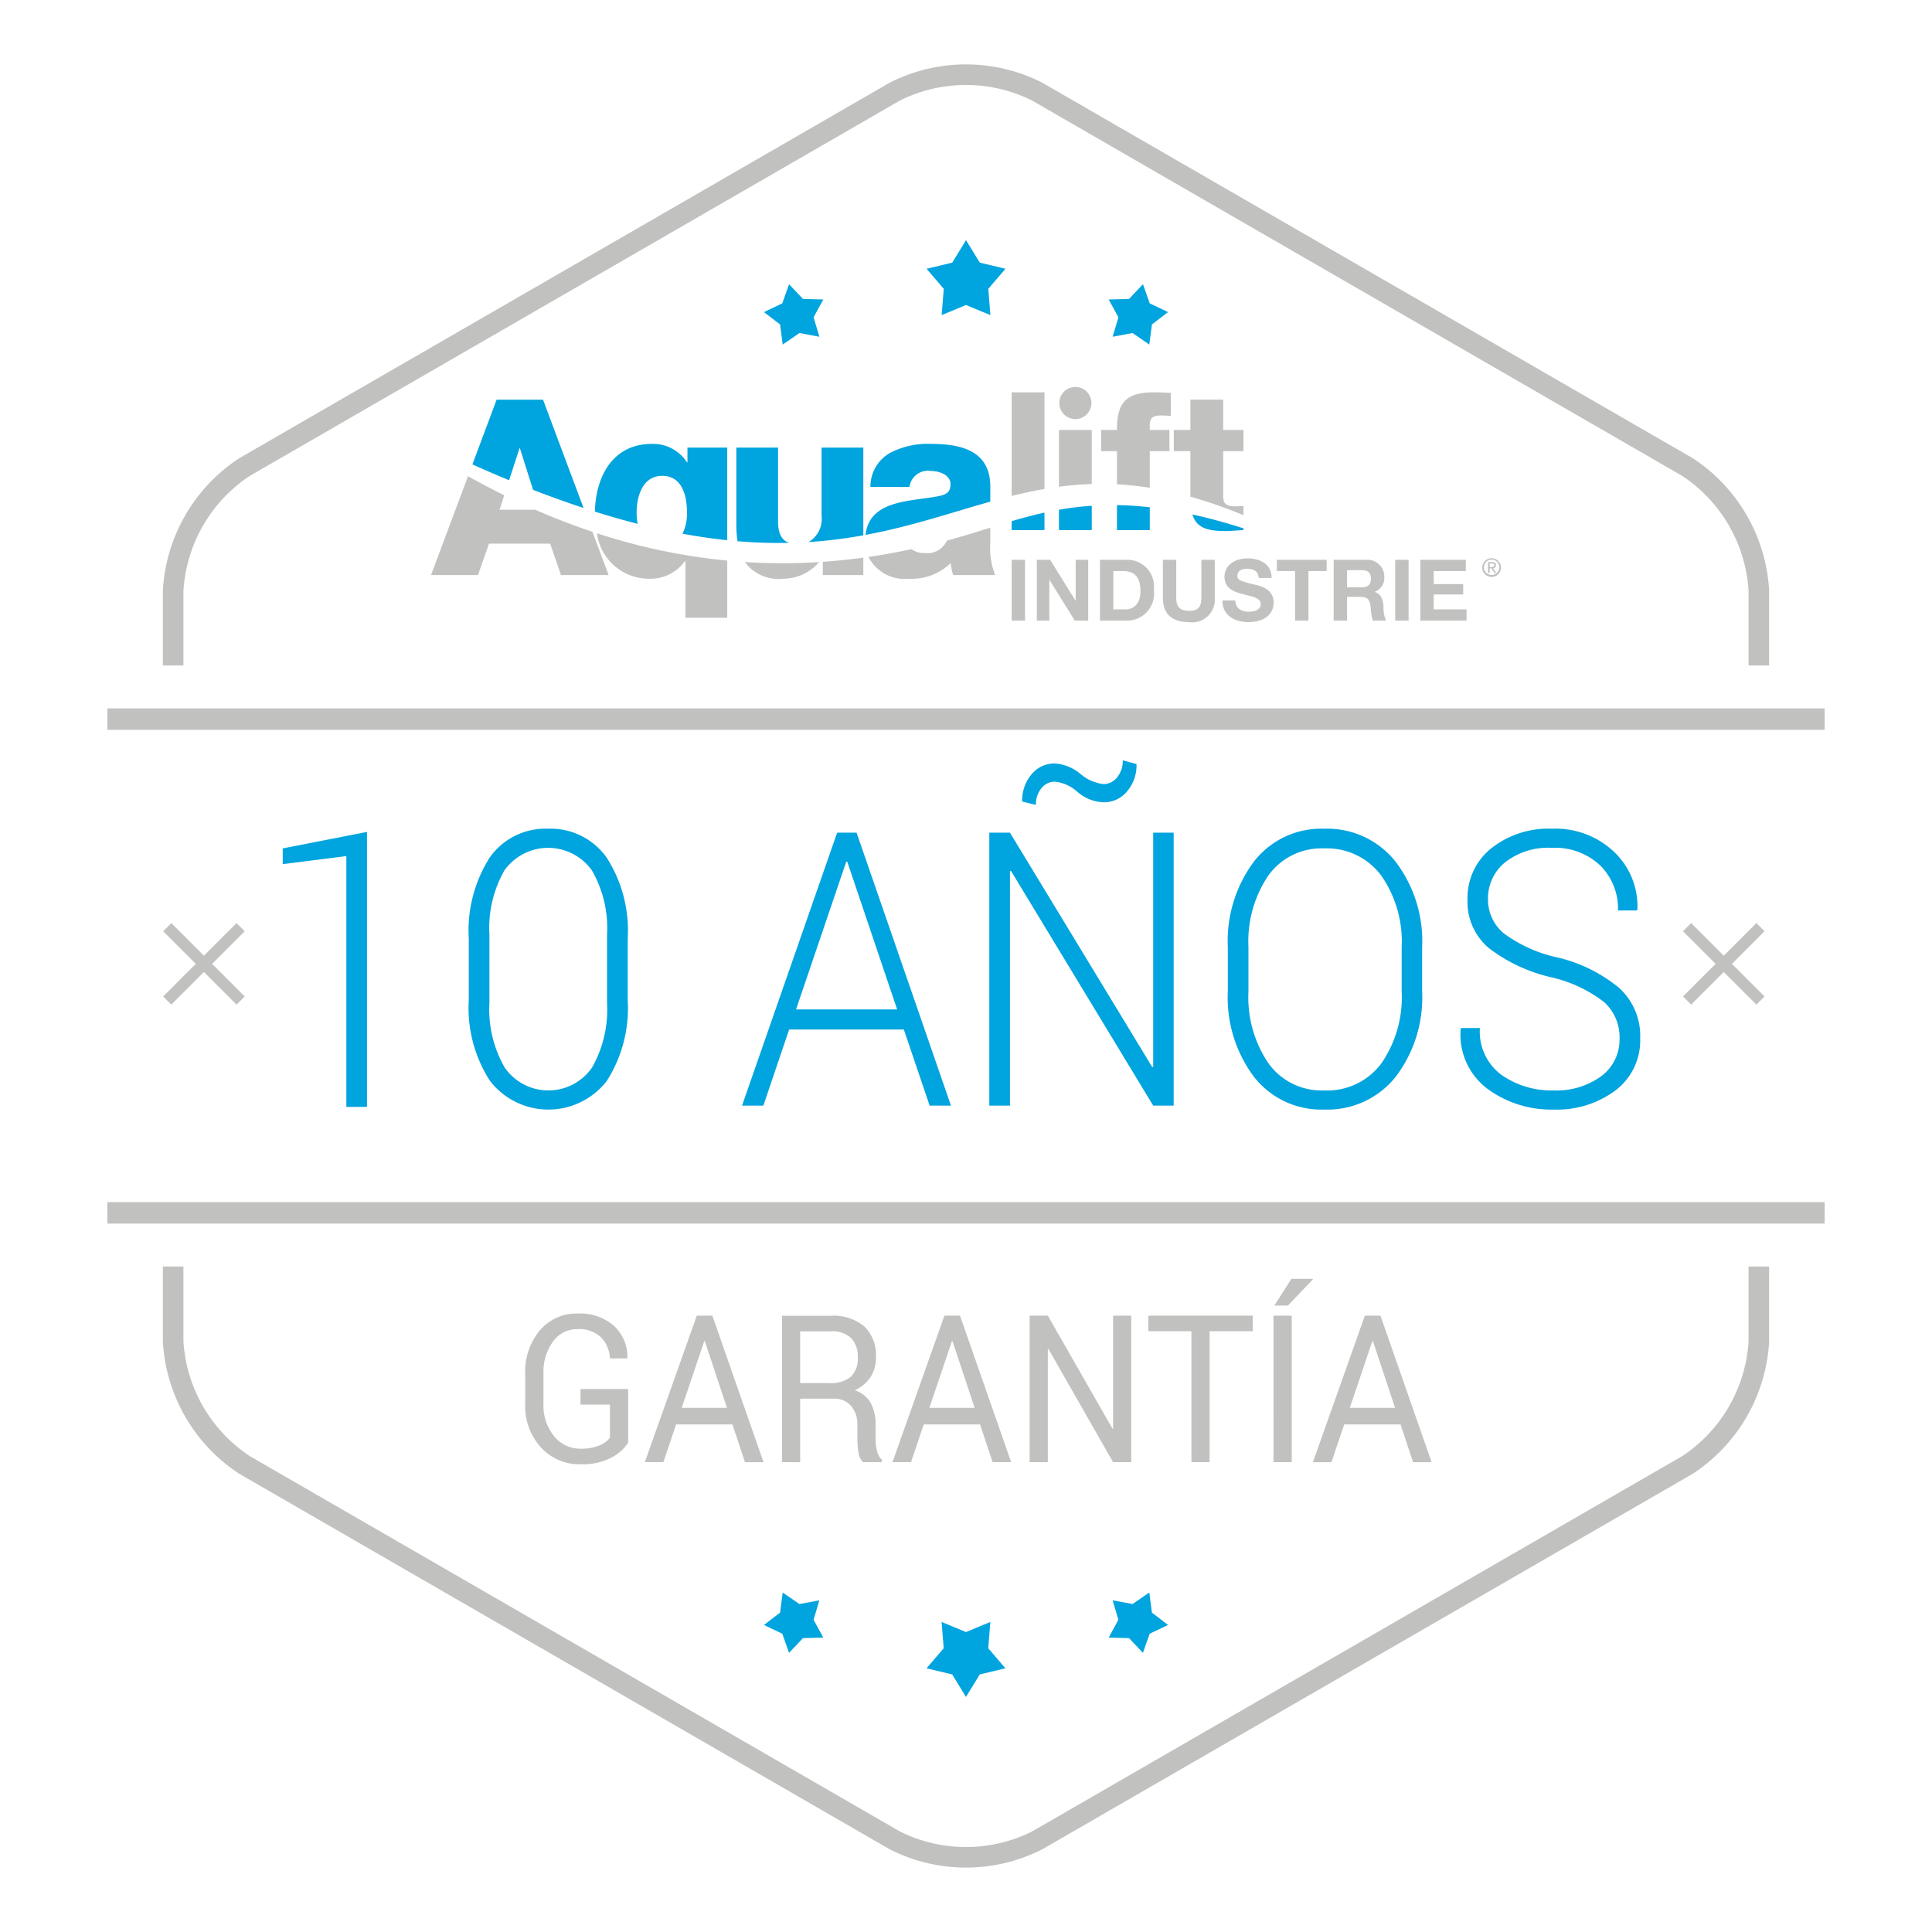
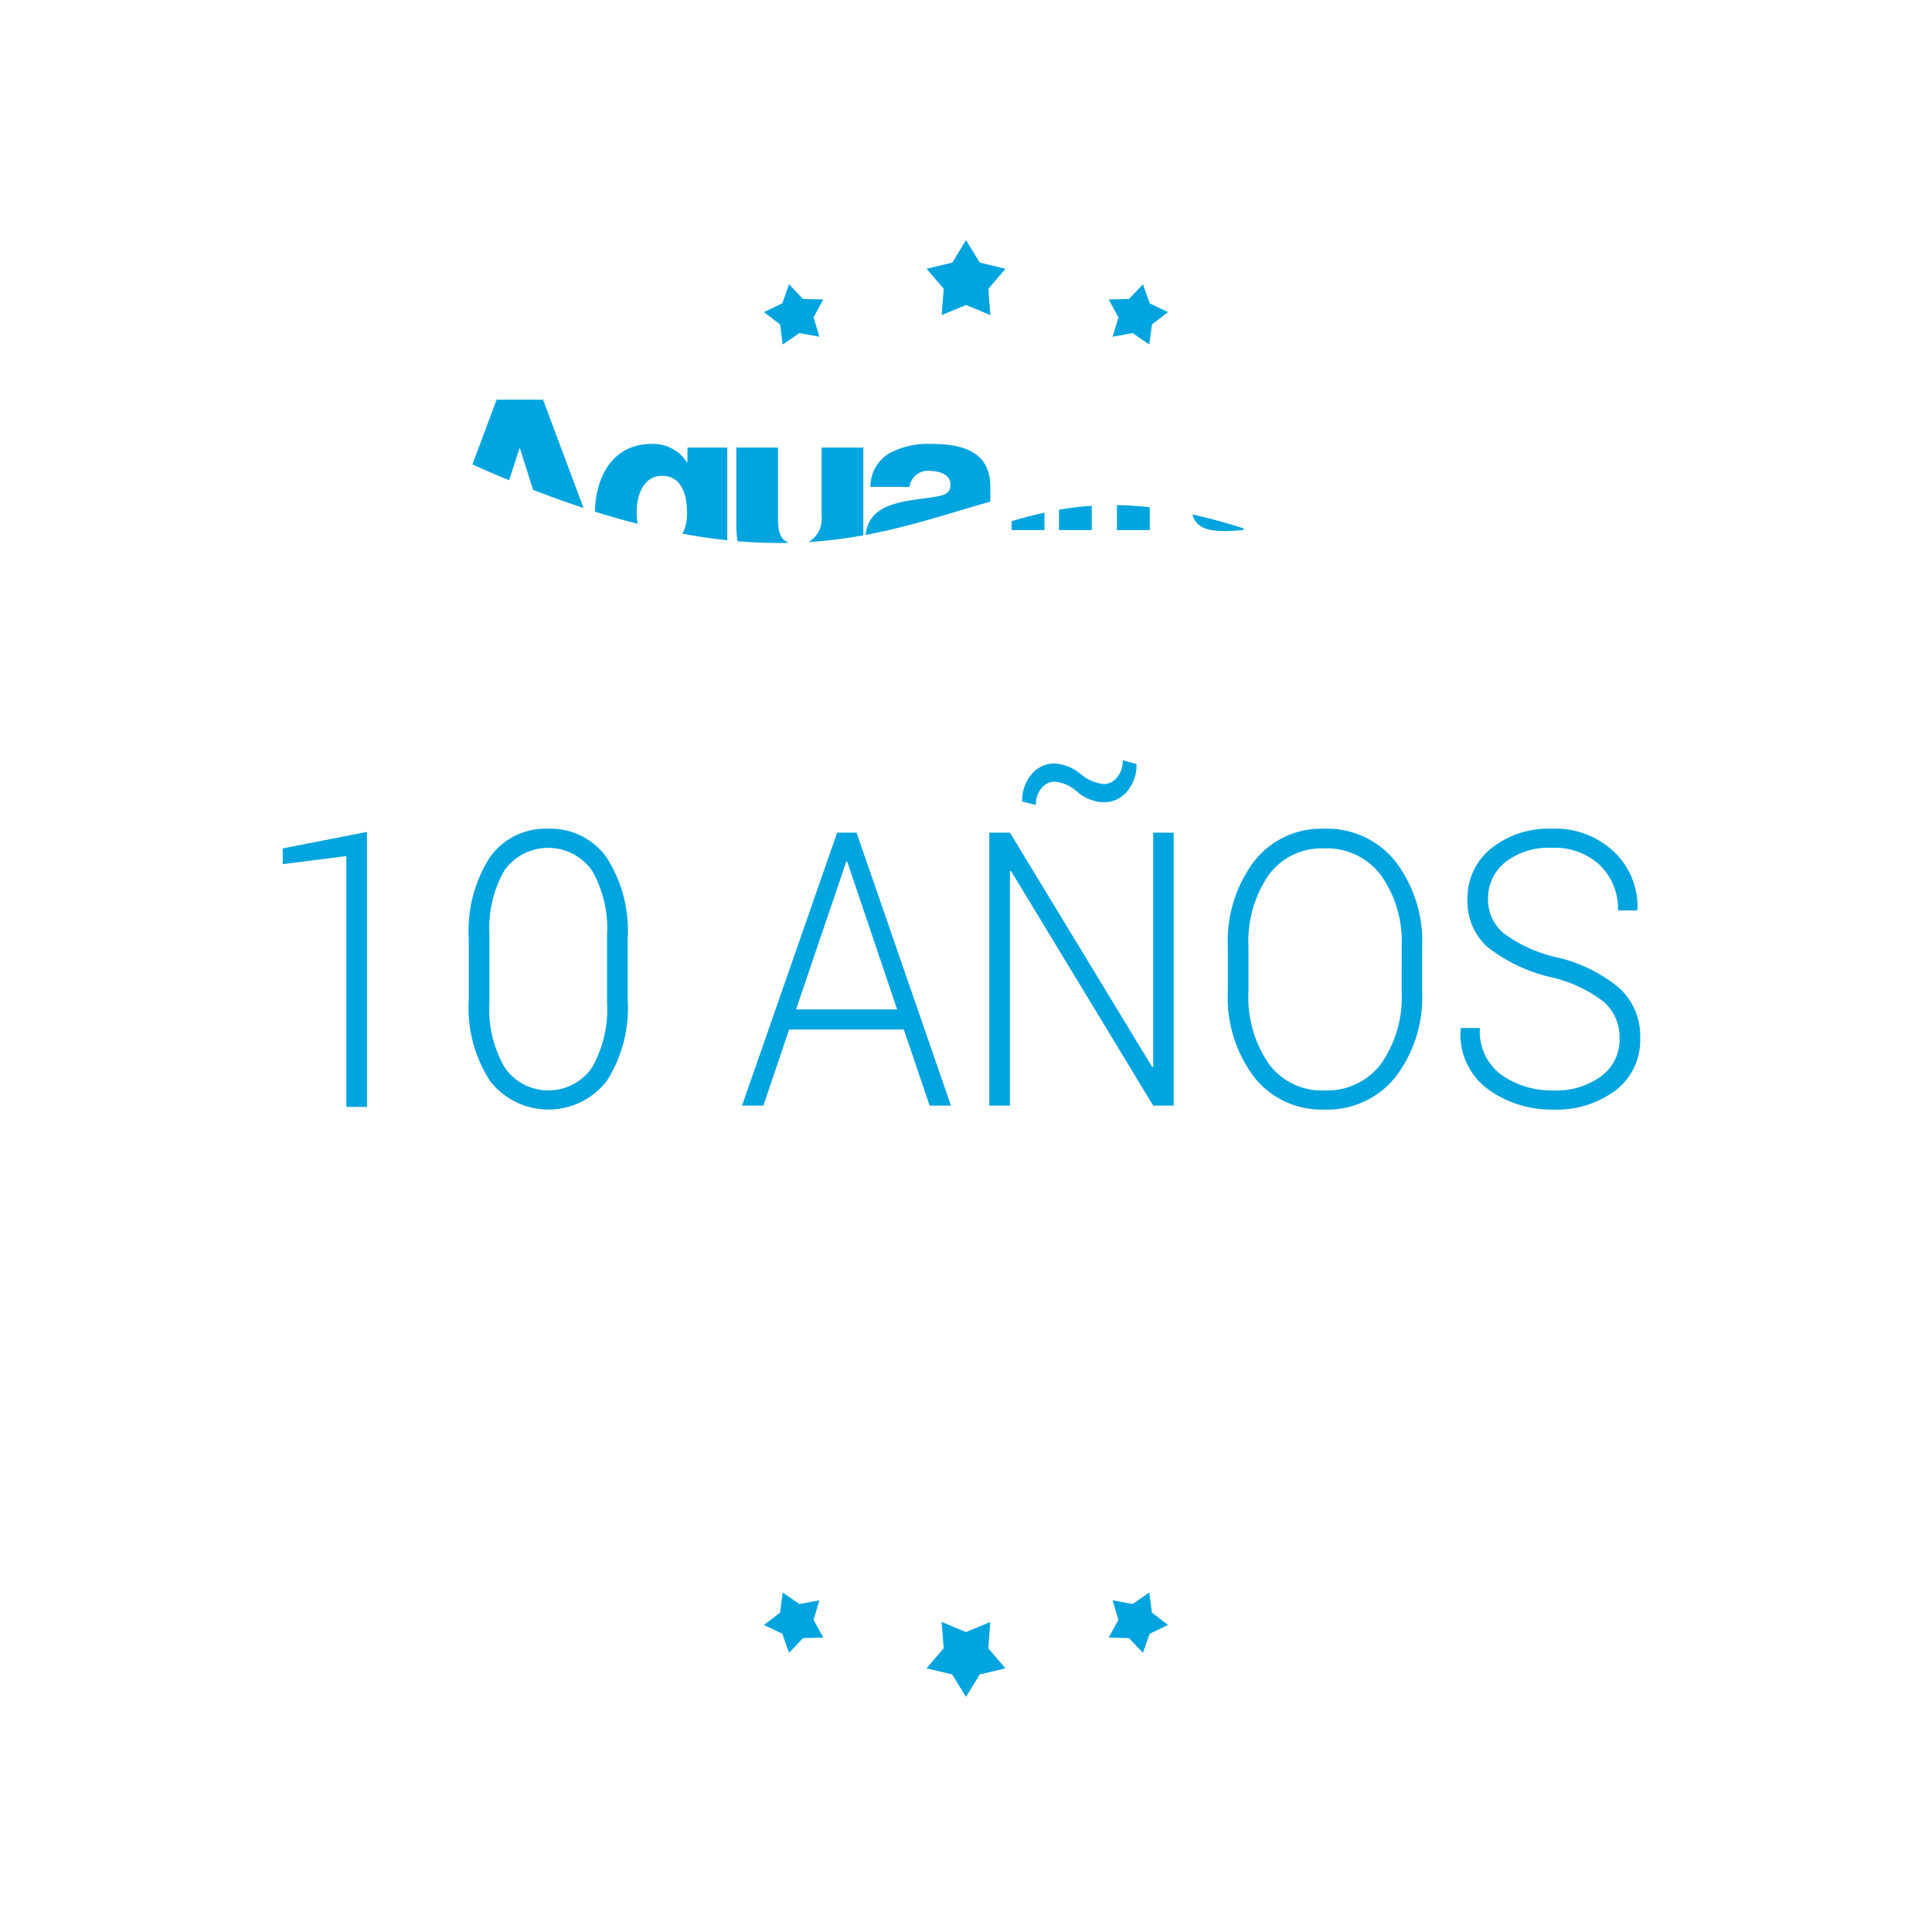
<svg xmlns="http://www.w3.org/2000/svg" width="150" height="150" viewBox="0 0 150 150">
  <path d="M60.768,26.751l1.299-.894L63.615,26.145l-.448-1.51.752-1.383-1.575-.041-1.082-1.143L60.737,23.553,59.314,24.231l1.251.958ZM40.331,34.809h.038l1.018,3.221q2.038.79,3.918,1.407l-3.143-8.404H38.557l-1.879,5.024q1.462.656,2.85,1.229Zm23.455,5.244a2.058,2.058,0,0,1-1.018,2.033,36.805,36.805,0,0,0,4.26-.525V34.751H63.786Zm9.324-15.587,1.892-.785,1.891.785-.161-2.042,1.332-1.556-1.994-.478-1.068-1.747-1.069,1.747-1.992.478,1.331,1.556ZM86.386,26.145l1.548-.288,1.297.894.206-1.562L90.686,24.231,89.264,23.553l-.524-1.485-1.084,1.143-1.576.041.754,1.383ZM72.939,38.508c-2.148.437-5.441.251-5.736,3.021,3.554-.661,6.623-1.723,9.683-2.581V37.783c0-2.803-2.27-3.318-4.615-3.318a6.315,6.315,0,0,0-3.146.687,3.004,3.004,0,0,0-1.545,2.651h3.032a1.441,1.441,0,0,1,1.621-1.24c.667,0,1.564.286,1.564,1.03C73.797,38.203,73.492,38.374,72.939,38.508ZM86.72,41.157h2.548V39.384c-.895-.101-1.741-.154-2.548-.166Zm-5.628-1.357c-.875.192-1.718.42-2.547.663v.694h2.547Zm3.672-.533a23.765,23.765,0,0,0-2.547.311V41.157h2.547ZM63.614,124.249l-1.548.288-1.297-.894-.206,1.562L59.314,126.163l1.422.678.524,1.485,1.084-1.143,1.576-.041-.754-1.384ZM60.41,40.491V34.751H57.169v5.95a8.767,8.767,0,0,0,.089,1.317,37.659,37.659,0,0,0,4.0.132C60.701,41.944,60.41,41.443,60.41,40.491Zm16.48,85.437-1.892.784-1.891-.784.161,2.042L71.936,129.526l1.994.478,1.068,1.747,1.069-1.747,1.992-.478-1.331-1.556Zm19.652-84.908c-1.416-.453-2.732-.807-3.963-1.078.287.959,1.012,1.29,2.569,1.29.464,0,.929-.06,1.394-.075Zm-7.311,82.622-1.299.894-1.548-.288.448,1.51-.752,1.384,1.575.041,1.082,1.143.525-1.485L90.686,126.163l-1.251-.958ZM53.374,35.895h-.038a3.12,3.12,0,0,0-2.727-1.43c-3.035,0-4.36,2.527-4.421,5.256q1.722.542,3.32.948a4.527,4.527,0,0,1-.081-.865c0-1.354.515-2.86,1.983-2.86,1.545,0,1.926,1.526,1.926,2.841a3.508,3.508,0,0,1-.346,1.652c1.21.224,2.366.39,3.474.506V34.751H53.374ZM102.804,64.342a6.606,6.606,0,0,0-5.447,2.548,10.33,10.33,0,0,0-2.029,6.637v3.449a10.267,10.267,0,0,0,2.036,6.637,6.639,6.639,0,0,0,5.454,2.533,6.769,6.769,0,0,0,5.534-2.533,10.178,10.178,0,0,0,2.062-6.637V73.526a10.19,10.19,0,0,0-2.069-6.637A6.774,6.774,0,0,0,102.804,64.342Zm6.021,12.651a9.021,9.021,0,0,1-1.582,5.576,5.231,5.231,0,0,1-4.426,2.092,5.084,5.084,0,0,1-4.332-2.1,9.135,9.135,0,0,1-1.556-5.568V73.509A9.107,9.107,0,0,1,98.479,67.97a5.067,5.067,0,0,1,4.325-2.1,5.247,5.247,0,0,1,4.426,2.1,8.92,8.92,0,0,1,1.596,5.539Zm16.882-.294a11.712,11.712,0,0,0-4.772-2.358,10.87,10.87,0,0,1-4.192-1.885,3.412,3.412,0,0,1-1.215-2.671,3.58,3.58,0,0,1,1.315-2.823,5.407,5.407,0,0,1,3.651-1.135,5.091,5.091,0,0,1,3.745,1.368,4.707,4.707,0,0,1,1.382,3.493h1.468l.04-.088a5.822,5.822,0,0,0-1.789-4.439,6.597,6.597,0,0,0-4.846-1.819,7.13,7.13,0,0,0-4.72,1.528,4.914,4.914,0,0,0-1.836,3.959,4.694,4.694,0,0,0,1.643,3.77,12.568,12.568,0,0,0,4.833,2.271,10.54,10.54,0,0,1,4.139,1.94,3.674,3.674,0,0,1,1.188,2.826,3.519,3.519,0,0,1-1.422,2.921,5.916,5.916,0,0,1-3.732,1.104,6.772,6.772,0,0,1-3.991-1.19,4.162,4.162,0,0,1-1.696-3.657h-1.469l-.026.088a5.255,5.255,0,0,0,2.103,4.65,8.348,8.348,0,0,0,5.08,1.594,7.606,7.606,0,0,0,4.854-1.499,4.867,4.867,0,0,0,1.902-4.032A5.033,5.033,0,0,0,125.707,76.699ZM73.833,85.84l-7.329-21.192H64.995L57.611,85.84h1.656L61.269,79.931h8.905l2.003,5.909Zm-12.029-7.467,3.898-11.47h.08l3.872,11.47ZM21.951,67.093l4.94-.626V85.941h1.602V64.59l-6.542,1.28Zm20.601-2.751a5.288,5.288,0,0,0-4.525,2.228,10.55,10.55,0,0,0-1.629,6.316v4.73a10.426,10.426,0,0,0,1.648,6.31,5.736,5.736,0,0,0,9.059.007,10.517,10.517,0,0,0,1.629-6.316V72.886a10.487,10.487,0,0,0-1.643-6.316A5.325,5.325,0,0,0,42.551,64.342Zm4.579,13.527a9.093,9.093,0,0,1-1.168,5.018,4.122,4.122,0,0,1-6.782-.008,9.023,9.023,0,0,1-1.182-5.01v-5.279a9.056,9.056,0,0,1,1.162-5.011,4.17,4.17,0,0,1,6.795,0,8.976,8.976,0,0,1,1.175,5.011ZM79.36,62.231l1.068.262a1.946,1.946,0,0,1,.428-1.295,1.323,1.323,0,0,1,1.055-.51,3.088,3.088,0,0,1,1.749.801,3.293,3.293,0,0,0,2.016.801,2.325,2.325,0,0,0,1.829-.845,3.121,3.121,0,0,0,.734-2.125l-1.068-.291A1.988,1.988,0,0,1,86.73,60.354a1.338,1.338,0,0,1-1.055.523,3.361,3.361,0,0,1-1.803-.801,3.461,3.461,0,0,0-1.962-.8,2.29,2.29,0,0,0-1.829.852A3.143,3.143,0,0,0,79.36,62.231Zm10.174,20.596-.08.014L78.413,64.647H76.81V85.84H78.413v-18.208l.08-.015,11.041,18.223h1.589V64.647H89.534Z" style="fill:#00a4de" />
-   <path d="M92.296,48.3a1.761,1.761,0,0,0,2.018-1.899V43.463H93.275v2.938c0,.708-.238,1.025-.979,1.025-.84,0-.973-.509-.973-1.025V43.463H90.285v2.938C90.285,47.691,91.019,48.3,92.296,48.3ZM81.47,45.025h.013L83.448,48.187H84.487V43.463h-.972v3.169h-.013l-1.971-3.169H80.498V48.187h.972Zm3.294-11.644H82.217v4.409a24.932,24.932,0,0,1,2.547-.21Zm-3.672-2.922H78.545v8.048c.84-.209,1.686-.394,2.547-.544ZM78.545,48.187h1.038V43.463H78.545Zm18.416-.695c-.556,0-1.046-.245-1.046-.873H94.91c-.02,1.164.966,1.681,2.011,1.681,1.29,0,1.965-.648,1.965-1.515,0-1.065-1.052-1.297-1.403-1.376-1.185-.298-1.409-.351-1.409-.715,0-.397.384-.536.715-.536.503,0,.9.152.933.715h1.006c0-1.092-.906-1.521-1.892-1.521-.854,0-1.766.457-1.766,1.429,0,.873.708,1.171,1.409,1.343.688.192,1.403.265,1.403.781C97.881,47.386,97.325,47.492,96.961,47.492Zm-.419-8.208c-.225,0-.435.03-.66.03-.554,0-.914-.135-.914-.749V35.029h1.573V33.38H94.969V31.028H92.422v2.352H91.133v1.648h1.289v3.461l.001.074a36.267,36.267,0,0,1,4.12,1.438ZM87.439,43.463H85.401V48.187H87.439a2.1,2.1,0,0,0,2.144-2.388A2.072,2.072,0,0,0,87.439,43.463Zm-.073,3.851h-.927v-2.977h.741c1.026,0,1.363.608,1.363,1.561C88.544,46.943,87.968,47.314,87.366,47.314Zm27.714-3.254a.727.727,0,1,0,.729-.719A.723.723,0,0,0,115.081,44.06Zm1.323,0a.596.596,0,1,1-.594-.613A.597.597,0,0,1,116.403,44.06Zm-2.595.277v-.874h-3.533V48.187h3.586v-.873h-2.547V46.156h2.289v-.807h-2.289v-1.012Zm-23.013-10.956H89.268v-.345c0-.704.359-.779.944-.779a5.529,5.529,0,0,1,.689.045V30.503c-.405-.015-.825-.045-1.229-.045-2.173,0-2.952.689-2.952,2.922H85.492v1.648h1.229v2.572a24.458,24.458,0,0,1,2.548.27V35.029h1.528Zm-76.553,12.472a11.541,11.541,0,0,1,5.136-8.895L69.864,7.809a11.489,11.489,0,0,1,10.271,0L130.622,36.958a11.537,11.537,0,0,1,5.135,8.895v5.814h1.598V45.853a13.138,13.138,0,0,0-5.934-10.28L80.934,6.426a13.063,13.063,0,0,0-11.869,0L18.579,35.573a13.139,13.139,0,0,0-5.935,10.28v5.814h1.598ZM115.527,44.485h.132v-.363h.139l.23.363h.141l-.241-.373a.217.217,0,0,0,.222-.23c0-.162-.095-.242-.296-.242H115.527Zm.132-.738h.174c.089,0,.186.017.186.13,0,.133-.106.139-.222.139h-.137ZM101.587,48.187V44.337h1.416v-.874H99.132v.874H100.548V48.187Zm7.776,0V43.463h-1.039V48.187Zm-1.887-3.42a1.298,1.298,0,0,0-1.383-1.303h-2.547V48.187h1.039v-1.846h1.038c.523,0,.715.218.787.714A5.681,5.681,0,0,0,106.576,48.187h1.039a2.473,2.473,0,0,1-.199-1.118c-.033-.483-.179-.966-.688-1.105v-.013A1.154,1.154,0,0,0,107.476,44.767Zm-1.753.834h-1.138V44.27h1.138c.47,0,.715.198.715.655C106.437,45.402,106.192,45.6,105.722,45.6ZM8.333,55v1.667H141.667V55ZM135.757,104.149a11.538,11.538,0,0,1-5.135,8.894L80.135,142.191a11.489,11.489,0,0,1-10.271,0L19.378,113.043a11.542,11.542,0,0,1-5.136-8.894V98.333h-1.598v5.815a13.138,13.138,0,0,0,5.935,10.278l50.486,29.147a13.062,13.062,0,0,0,11.869,0l50.487-29.147a13.138,13.138,0,0,0,5.934-10.278V98.333H135.757ZM8.333,95H141.667V93.333H8.333ZM131.3,78l2.533-2.533L136.367,78,137,77.367l-2.533-2.533L137,72.3l-.633-.633L133.833,74.2,131.3,71.667l-.633.633L133.2,74.833l-2.533,2.533ZM36.337,36.969l-2.872,7.679H37.108l.858-2.44h4.749l.839,2.44h3.699l-1.257-3.361c-1.454-.485-2.933-1.052-4.44-1.711H38.786l.363-1.123Q37.756,37.765,36.337,36.969ZM13.3,78l2.533-2.533L18.367,78,19,77.367l-2.533-2.533L19,72.3l-.633-.633L15.833,74.2,13.3,71.667l-.633.633L15.2,74.833l-2.533,2.533ZM56.463,47.965V43.525a46.882,46.882,0,0,1-10.118-2.123,4.073,4.073,0,0,0,4.016,3.531,3.305,3.305,0,0,0,2.822-1.373h.038V47.965Zm4.367-3.031a3.717,3.717,0,0,0,2.769-1.296,45.349,45.349,0,0,1-5.775-.004A3.284,3.284,0,0,0,60.83,44.934Zm23.908-13.643a1.247,1.247,0,1,0-1.247,1.247A1.247,1.247,0,0,0,84.737,31.291Zm-17.71,13.357V43.295c-1.02.14-2.069.25-3.146.324v1.029Zm6.835-2.77c-.114.032-.229.063-.345.094a1.656,1.656,0,0,1-1.742.96,1.561,1.561,0,0,1-1.005-.295c-1.076.231-2.192.435-3.345.602A3.153,3.153,0,0,0,70.555,44.934a4.365,4.365,0,0,0,3.261-1.22,3.87,3.87,0,0,0,.19.934h3.261a5.755,5.755,0,0,1-.381-2.536V40.969C75.892,41.279,74.896,41.593,73.862,41.878Zm25.011,71.643H100.292v-11.375H98.873Zm3.039-14.234h-1.648l-1.326,2.078h1.054l1.935-2.031Zm6.822,11.305.975,2.93h1.44l-3.971-11.375h-1.211l-4.034,11.375H103.374l.988-2.93Zm-2.186-6.469h.043l1.72,5.18H104.8Zm-38.96,2.789a2.747,2.747,0,0,0,.419-1.523,3.103,3.103,0,0,0-.902-2.406,3.743,3.743,0,0,0-2.616-.828H60.713v11.367H62.125V108.592h2.622a1.677,1.677,0,0,1,1.326.562,2.165,2.165,0,0,1,.494,1.484v1.039a7.003,7.003,0,0,0,.079,1.062,1.315,1.315,0,0,0,.358.781H68.46v-.188a1.455,1.455,0,0,1-.373-.688,3.885,3.885,0,0,1-.107-.953v-1.07a3.469,3.469,0,0,0-.376-1.691,2.165,2.165,0,0,0-1.236-.988A2.884,2.884,0,0,0,67.589,106.912Zm-1.52-.026a2.469,2.469,0,0,1-1.724.495H62.125v-4.016h2.364a2.141,2.141,0,0,1,1.595.526,2.039,2.039,0,0,1,.513,1.485A1.976,1.976,0,0,1,66.069,106.886Zm-9.205,3.706.975,2.93H59.279l-3.971-11.375H54.098l-4.034,11.375h1.44l.988-2.93Zm-2.186-6.469h.043l1.72,5.18H52.93Zm39.235,9.398V103.357h3.354v-1.211H89.156v1.211h3.346v10.164ZM42.926,104.169a2.294,2.294,0,0,1,1.928-.976,2.421,2.421,0,0,1,1.81.641,2.48,2.48,0,0,1,.691,1.633h1.348l.014-.047a3.306,3.306,0,0,0-1.046-2.477,3.955,3.955,0,0,0-2.816-.961,3.721,3.721,0,0,0-2.938,1.305,4.949,4.949,0,0,0-1.139,3.375v2.344a4.74,4.74,0,0,0,1.222,3.375,4.052,4.052,0,0,0,3.092,1.305,4.791,4.791,0,0,0,2.383-.523,3.422,3.422,0,0,0,1.294-1.148V107.842H45.068v1.211h2.286v2.58a2.036,2.036,0,0,1-.81.584,3.531,3.531,0,0,1-1.455.258,2.591,2.591,0,0,1-2.078-.979,3.761,3.761,0,0,1-.816-2.494v-2.357A4.014,4.014,0,0,1,42.926,104.169Zm28.794,6.423H76.092l.975,2.93h1.44l-3.971-11.375H73.325l-4.034,11.375h1.44Zm2.187-6.469h.043l1.72,5.18H72.157Zm7.446.617.043-.016,5.023,8.797h1.411v-11.375H86.419v8.766l-.043.016-5.023-8.781H79.94v11.375h1.412Z" style="fill:#c1c2c0" />
</svg>